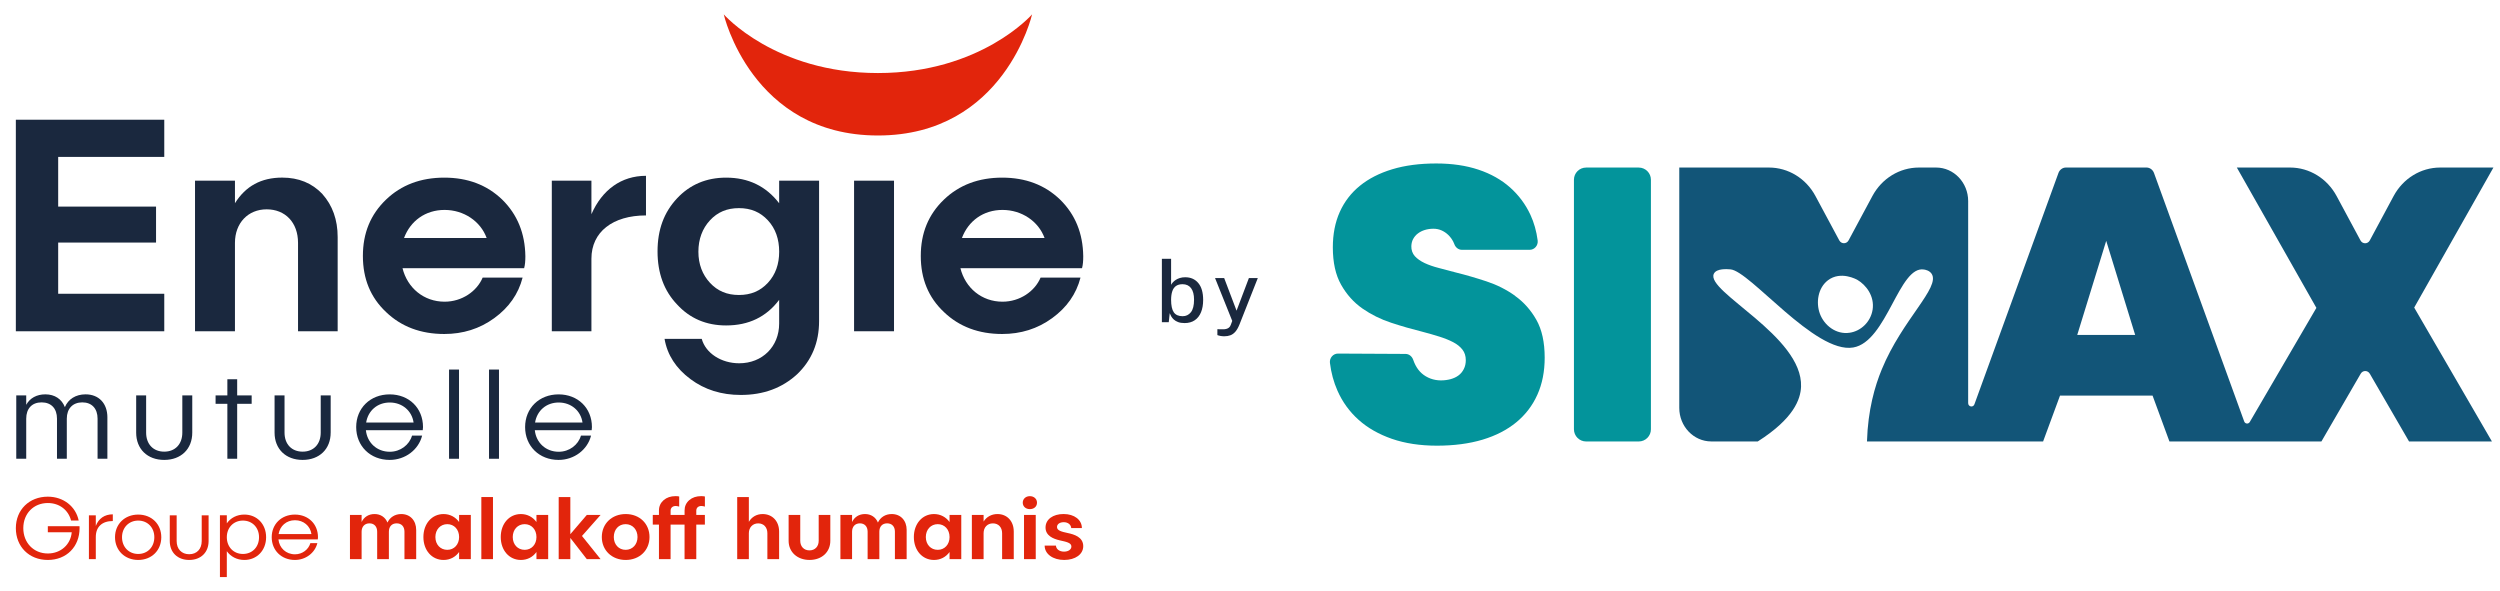
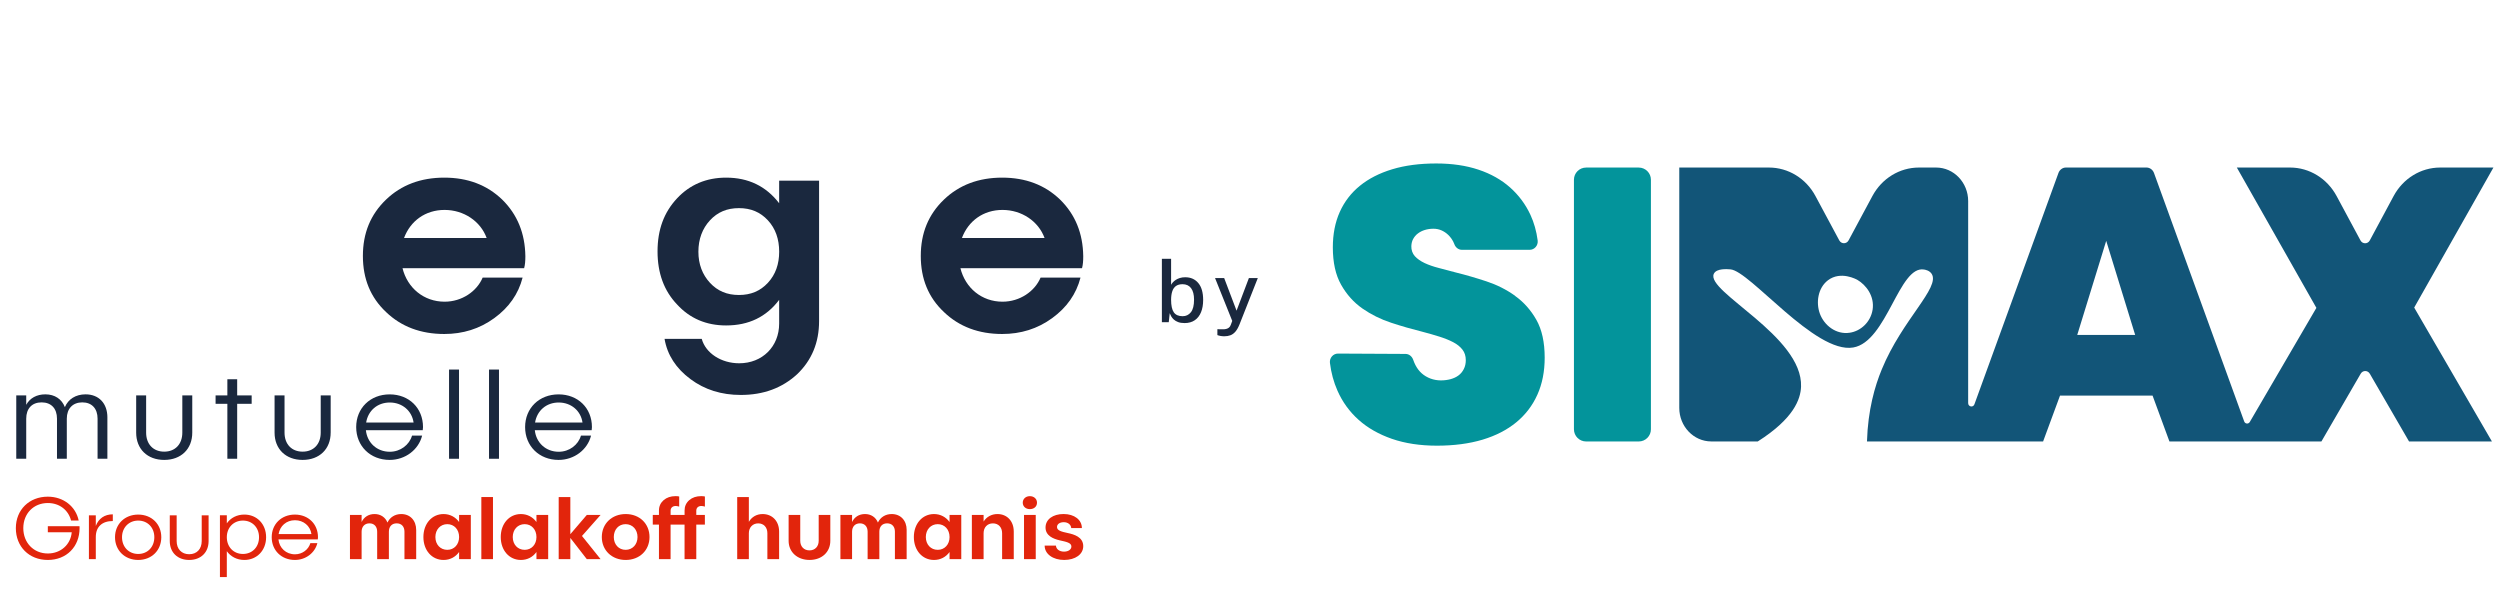
<svg xmlns="http://www.w3.org/2000/svg" xmlns:ns1="http://sodipodi.sourceforge.net/DTD/sodipodi-0.dtd" xmlns:ns2="http://www.inkscape.org/namespaces/inkscape" width="634" height="150" id="Layer_1" data-name="Layer 1" viewBox="0 0 1696.19 440" version="1.1" ns1:docname="logo.svg" ns2:version="1.0.2-2 (e86c870879, 2021-01-15)">
  <ns1:namedview pagecolor="#ffffff" bordercolor="#666666" borderopacity="1" objecttolerance="10" gridtolerance="10" guidetolerance="10" ns2:pageopacity="0" ns2:pageshadow="2" ns2:window-width="2045" ns2:window-height="1093" id="namedview1023" showgrid="false" ns2:zoom="1.4637224" ns2:cx="260.99489" ns2:cy="58.953409" ns2:window-x="0" ns2:window-y="0" ns2:window-maximized="0" ns2:current-layer="Layer_1" />
  <defs id="defs932">
    <style id="style930">
      .cls-1 {
        fill: #1a283e;
      }

      .cls-2 {
        fill: #e2250c;
      }

      .cls-3 {
        fill: #125578;
      }

      .cls-4 {
        fill: #03949b;
      }
    </style>
  </defs>
  <g id="g938" transform="matrix(1.197,0,0,1.197,-168.749,-45.662)">
    <path class="cls-1" d="m 808.75,238.92 c -1.54,0 -2.85,-0.2 -3.92,-0.61 -1.07,-0.41 -1.97,-0.93 -2.66,-1.56 -0.7,-0.64 -1.25,-1.31 -1.64,-2.01 -0.4,-0.71 -0.7,-1.36 -0.92,-1.96 L 799,238.4 h -4.27 V 199 h 5.73 v 16.15 c 0.25,-0.48 0.61,-0.99 1.1,-1.54 0.49,-0.55 1.1,-1.06 1.83,-1.54 0.73,-0.48 1.59,-0.87 2.56,-1.17 0.97,-0.3 2.07,-0.45 3.29,-0.45 3.41,0 6.12,1.2 8.13,3.61 2.01,2.4 3.01,5.9 3.01,10.5 0,2.9 -0.43,5.42 -1.3,7.57 -0.87,2.15 -2.16,3.82 -3.88,5.01 -1.72,1.19 -3.87,1.79 -6.43,1.79 z m -1.11,-4.26 c 2.09,0 3.79,-0.81 5.1,-2.44 1.32,-1.63 1.98,-4.24 1.98,-7.85 0,-3.11 -0.61,-5.49 -1.84,-7.13 -1.23,-1.64 -3,-2.47 -5.32,-2.47 -1.66,0 -3.01,0.37 -4.06,1.1 -1.04,0.73 -1.81,1.82 -2.29,3.25 -0.48,1.43 -0.74,3.18 -0.76,5.25 0,3.66 0.57,6.29 1.7,7.89 1.13,1.6 2.96,2.4 5.49,2.4 z" id="path934" />
    <path class="cls-1" d="m 833.67,247.14 c -1.68,0 -3.16,-0.25 -4.45,-0.74 v -3.66 l 2.78,0.05 c 1.06,0.05 1.94,0 2.62,-0.19 0.69,-0.18 1.23,-0.42 1.63,-0.73 0.4,-0.31 0.7,-0.64 0.9,-0.99 0.2,-0.35 0.36,-0.68 0.46,-0.98 l 0.85,-2.31 -10.68,-26.62 h 5.67 l 7.69,20.26 7.66,-20.26 h 5.54 l -11.43,28.95 c -0.78,1.91 -1.63,3.38 -2.56,4.43 -0.93,1.04 -1.95,1.77 -3.06,2.17 -1.11,0.41 -2.32,0.61 -3.63,0.61 z" id="path936" />
  </g>
  <g id="g946" transform="matrix(1.197,0,0,1.197,-168.749,-45.662)">
    <path class="cls-4" d="m 1014.28,222 c -5.4,-3.85 -11.32,-6.84 -17.79,-8.98 -6.47,-2.14 -12.79,-3.98 -19.02,-5.52 -3.76,-1.03 -7.32,-1.96 -10.68,-2.82 -3.35,-0.86 -6.29,-1.88 -8.82,-3.07 -2.53,-1.2 -4.53,-2.62 -6.02,-4.24 -1.52,-1.67 -2.27,-3.97 -2.19,-6.26 0.07,-1.67 0.42,-3.14 1.1,-4.39 0.74,-1.37 1.71,-2.53 2.95,-3.46 1.23,-0.95 2.66,-1.67 4.29,-2.18 1.63,-0.5 3.43,-0.78 5.4,-0.78 1.8,0 3.47,0.34 5.03,1.03 1.55,0.69 2.95,1.63 4.18,2.82 1.23,1.2 2.24,2.56 3.06,4.1 0.29,0.54 0.53,1.1 0.73,1.67 0.74,2.06 2.58,3.48 4.69,3.48 h 42.11 c 2.98,0 5.37,-2.72 4.97,-5.81 -0.74,-5.77 -2.26,-11.11 -4.53,-16.01 -3.03,-6.5 -7.24,-12.15 -12.63,-16.95 -5.41,-4.79 -11.94,-8.48 -19.63,-11.04 -7.69,-2.57 -16.44,-3.85 -26.24,-3.85 -10.31,0 -19.42,1.2 -27.35,3.6 -7.94,2.4 -14.65,5.83 -20.11,10.27 -5.48,4.46 -9.64,9.88 -12.52,16.31 -2.87,6.42 -4.29,13.74 -4.29,21.95 0,9.42 1.71,17.17 5.15,23.23 3.43,6.08 7.85,11 13.24,14.77 5.41,3.76 11.37,6.72 17.9,8.86 6.53,2.15 12.92,3.98 19.13,5.52 3.92,1.03 7.52,2.06 10.79,3.09 3.27,1.03 6.13,2.18 8.58,3.46 2.45,1.28 4.37,2.82 5.76,4.62 1.39,1.79 2.08,3.98 2.08,6.55 0,2.06 -0.4,3.9 -1.23,5.52 -0.82,1.62 -1.92,2.96 -3.31,3.98 -1.38,1.03 -3.03,1.79 -4.9,2.31 -1.89,0.5 -3.89,0.77 -6.02,0.77 -2.29,0 -4.45,-0.39 -6.5,-1.15 -2.05,-0.78 -3.84,-1.84 -5.4,-3.21 -1.55,-1.37 -2.87,-3.09 -3.92,-5.13 -0.53,-1.03 -1,-2.11 -1.39,-3.28 -0.73,-2.14 -2.56,-3.66 -4.74,-3.68 l -42.02,-0.22 c -2.98,0 -5.37,2.7 -5,5.79 0.76,6.16 2.31,11.92 4.69,17.29 3.1,7.02 7.49,13.05 13.13,18.1 5.64,5.05 12.55,8.98 20.72,11.82 8.18,2.82 17.5,4.24 27.97,4.24 10.47,0 20.06,-1.25 28.32,-3.73 8.26,-2.48 15.24,-6.08 20.97,-10.79 5.72,-4.71 10.1,-10.43 13.13,-17.2 3.03,-6.75 4.53,-14.42 4.53,-22.98 0,-9.59 -1.73,-17.41 -5.15,-23.48 -3.44,-6.08 -7.85,-11.04 -13.24,-14.89 l 0.02,-0.07 z" id="path940" />
    <path class="cls-4" d="m 1058.38,142.28 h 32.7 c 4.18,0 7.57,3.39 7.57,7.57 v 155.09 c 0,4.18 -3.39,7.57 -7.57,7.57 h -32.7 c -4.18,0 -7.57,-3.39 -7.57,-7.57 V 149.85 c 0,-4.18 3.38,-7.57 7.57,-7.57" id="path942" />
    <path class="cls-3" d="m 1622.22,142.27 h -33.1 c -11.98,0 -23.03,6.79 -28.9,17.71 l -14.82,27.59 c -1.26,2.35 -4.52,2.35 -5.78,0 l -14.84,-27.59 c -5.87,-10.92 -16.92,-17.71 -28.9,-17.71 h -33.1 l 49.44,87.21 -41.39,70.91 c -0.84,1.45 -2.9,1.25 -3.48,-0.34 l -56.06,-154.41 c -0.74,-2.03 -2.6,-3.38 -4.68,-3.38 h -50.02 c -2.06,0 -3.93,1.35 -4.66,3.38 l -52.23,143.77 c -0.79,2.18 -3.89,1.59 -3.89,-0.76 V 163.11 c 0,-11.5 -8.92,-20.84 -19.9,-20.84 h -10.72 c -11.99,0 -23.03,6.77 -28.9,17.71 l -14.79,27.54 c -1.26,2.38 -4.52,2.38 -5.81,0 l -14.79,-27.54 c -5.87,-10.96 -16.92,-17.71 -28.9,-17.71 h -55.73 v 149.38 c 0,11.5 8.92,20.84 19.9,20.84 h 28.89 c 22.3,-14.18 26.59,-26.17 26.89,-34.04 1.21,-31.45 -59.45,-59.09 -54.21,-70.14 0.02,-0.05 0.07,-0.15 0.07,-0.15 1.73,-3.26 8.05,-2.79 10.21,-2.62 12.1,0.83 52.69,52.67 76.36,48.56 21,-3.63 28.43,-51.19 44.05,-48.44 0.82,0.15 3.27,0.56 4.66,2.62 5.61,8.47 -18.26,28.44 -30.98,59.44 -4.26,10.32 -8.6,25.07 -9.19,44.79 h 109.45 L 1352.89,284 h 57.52 l 10.48,28.5 h 94.45 l 24.39,-42.07 c 1.29,-2.27 4.4,-2.27 5.7,0 l 24.37,42.07 h 51.51 l -48.31,-83.2 49.24,-87.03 z m -385.81,88.39 c -1.21,7.62 -7.37,13.31 -14.28,14.28 -8.34,1.25 -15.82,-4.51 -18.52,-11.95 -2.43,-6.72 -1.26,-15.8 5.02,-20.63 7.98,-6.08 17.86,-0.54 18.35,-0.27 5.31,3.11 10.77,10.02 9.44,18.57 z m 127.19,15.62 18,-58.46 17.99,58.46 z" id="path944" />
  </g>
  <g id="g1020" transform="matrix(1.197,0,0,1.197,-168.749,-45.662)">
-     <polygon class="cls-1" points="169.64,188.89 108.82,188.89 108.82,220.71 174.75,220.71 174.75,244.02 82.51,244.02 82.51,112.55 174.75,112.55 174.75,135.66 108.82,135.66 108.82,166.54 169.64,166.54 " id="polygon948" />
-     <path class="cls-1" d="m 273.03,158.76 c 6.25,7.01 9.48,15.92 9.48,26.71 V 244 h -24.63 v -54.93 c 0,-12.69 -7.96,-20.83 -19.51,-20.83 -11.55,0 -19.69,8.52 -19.69,20.83 V 244 h -24.82 v -93.58 h 24.82 v 14.02 c 6.62,-10.61 16.29,-15.92 29.36,-15.92 10.23,0 18.55,3.41 25,10.22" id="path950" />
    <path class="cls-1" d="m 398.39,204.81 h -75.58 c 3.03,12.3 13.26,20.83 26.15,20.83 10.79,0 20.07,-6.44 23.66,-14.97 h 24.82 c -2.65,10.24 -8.52,18.57 -17.61,25.19 -9.1,6.64 -19.51,9.85 -31.07,9.85 -14.58,0 -26.71,-4.54 -36.17,-13.63 -9.66,-9.09 -14.4,-20.65 -14.4,-34.86 0,-14.21 4.73,-25.75 14.4,-35.04 9.46,-9.09 21.59,-13.64 36.17,-13.64 14.58,0 26.52,4.54 36,13.64 9.46,9.29 14.21,21.03 14.4,35.23 0,2.85 -0.19,5.31 -0.76,7.4 m -74.64,-18.76 h 51.34 c -3.79,-10.42 -14.21,-17.44 -26.14,-17.44 -11.93,0 -21.23,6.83 -25.2,17.44" id="path952" />
-     <path class="cls-1" d="m 440.21,171.27 c 6.64,-15.16 18.57,-23.86 33.91,-23.86 v 24.62 c -20.65,0 -33.91,10.24 -33.91,26.9 v 45.08 h -24.62 v -93.57 h 24.62 z" id="path954" />
    <path class="cls-1" d="m 556.88,150.43 h 24.81 v 87.32 c 0,13.26 -4.55,24.26 -13.63,32.96 -9.29,8.53 -20.84,12.88 -35.04,12.88 -11.94,0 -22.36,-3.21 -31.27,-9.85 -8.9,-6.62 -14.39,-14.96 -16.09,-24.99 h 23.11 c 2.45,8.9 12.12,15.16 23.29,15.16 14.4,0 24.82,-10.43 24.82,-24.64 V 224.5 c -7.96,10.6 -18.93,15.9 -32.96,15.9 -12.32,0 -22.54,-4.34 -30.5,-13.06 -8.14,-8.53 -12.12,-19.51 -12.12,-32.96 0,-13.45 3.97,-24.25 12.12,-32.96 7.96,-8.52 18.18,-12.88 30.5,-12.88 13.82,0 24.82,5.31 32.96,15.92 v -14.02 z m -25,71.04 c 7.39,0 13.26,-2.45 18,-7.57 4.73,-5.12 7.01,-11.56 7.01,-19.33 0,-7.77 -2.27,-14.4 -7.01,-19.5 -4.73,-5.12 -10.6,-7.58 -18,-7.58 -7.4,0 -13.26,2.47 -18,7.58 -4.72,5.1 -7.19,11.74 -7.19,19.5 0,7.76 2.47,14.21 7.19,19.33 4.74,5.12 10.62,7.57 18,7.57" id="path956" />
-     <rect class="cls-1" x="603.44" y="150.43" width="24.82" height="93.58" id="rect958" />
    <path class="cls-1" d="m 745.11,204.81 h -75.58 c 3.03,12.3 13.26,20.83 26.15,20.83 10.8,0 20.07,-6.44 23.67,-14.97 h 24.81 c -2.65,10.24 -8.53,18.57 -17.62,25.19 -9.09,6.64 -19.51,9.85 -31.07,9.85 -14.58,0 -26.7,-4.54 -36.17,-13.63 -9.67,-9.09 -14.4,-20.65 -14.4,-34.86 0,-14.21 4.73,-25.75 14.4,-35.04 9.47,-9.09 21.59,-13.64 36.17,-13.64 14.58,0 26.53,4.54 36,13.64 9.47,9.29 14.21,21.03 14.39,35.23 0,2.85 -0.18,5.31 -0.75,7.4 m -74.64,-18.76 h 51.35 c -3.8,-10.42 -14.21,-17.44 -26.14,-17.44 -11.93,0 -21.22,6.83 -25.21,17.44" id="path960" />
    <path class="cls-1" d="m 139.4,297.61 v 25.63 h -6.1 v -24.91 c 0,-6.26 -3.54,-10.12 -9.48,-10.12 -5.94,0 -9.64,3.86 -9.64,10.12 v 24.91 h -6.1 v -24.91 c 0,-6.26 -3.53,-10.12 -9.56,-10.12 -6.03,0 -9.56,3.86 -9.56,10.12 v 24.91 h -6.19 v -39.37 h 6.19 v 5.86 c 2.25,-4.17 6.51,-6.51 11.89,-6.51 5.86,0 10.21,2.97 12.13,7.95 2.09,-4.98 6.75,-7.95 12.86,-7.95 8.2,0 13.57,5.54 13.57,14.38" id="path962" />
    <path class="cls-1" d="m 192.15,307.02 c 0,10.2 -6.99,16.95 -17.43,16.95 -10.44,0 -17.43,-6.75 -17.43,-16.95 v -23.14 h 6.19 v 23.14 c 0,7.15 4.41,11.81 11.24,11.81 6.83,0 11.25,-4.66 11.25,-11.81 v -23.14 h 6.18 z" id="path964" />
    <polygon class="cls-1" points="213.96,289.1 206.64,289.1 206.64,283.88 213.96,283.88 213.96,273.84 220.06,273.84 220.06,283.88 229.06,283.88 229.06,289.1 220.06,289.1 220.06,323.24 213.96,323.24 " id="polygon966" />
    <path class="cls-1" d="m 278.16,307.02 c 0,10.2 -6.99,16.95 -17.43,16.95 -10.44,0 -17.43,-6.75 -17.43,-16.95 v -23.14 h 6.19 v 23.14 c 0,7.15 4.41,11.81 11.24,11.81 6.83,0 11.25,-4.66 11.25,-11.81 v -23.14 h 6.19 v 23.14 z" id="path968" />
    <path class="cls-1" d="m 335.4,305.49 h -35.35 c 0.8,7.79 6.83,13.41 14.86,13.41 6.59,0 12.14,-4.26 13.82,-10.04 H 335 c -2.18,8.76 -10.45,15.11 -20.17,15.11 -12.05,0 -20.81,-8.6 -20.81,-20.4 0,-11.8 8.76,-20.33 20.81,-20.33 12.05,0 20.72,8.52 20.72,20.33 0,0.64 -0.08,1.28 -0.16,1.93 m -35.18,-4.76 h 29.48 c -1.04,-7.31 -7.07,-12.45 -14.78,-12.45 -7.71,0 -13.5,5.06 -14.7,12.45" id="path970" />
    <rect class="cls-1" x="351.73" y="267.81" width="6.19" height="55.44" id="rect972" />
    <rect class="cls-1" x="376.57" y="267.81" width="6.19" height="55.44" id="rect974" />
    <path class="cls-1" d="m 440.38,305.49 h -35.35 c 0.8,7.79 6.83,13.41 14.86,13.41 6.59,0 12.14,-4.26 13.82,-10.04 h 6.27 c -2.17,8.76 -10.45,15.11 -20.17,15.11 -12.05,0 -20.81,-8.6 -20.81,-20.4 0,-11.8 8.76,-20.33 20.81,-20.33 12.05,0 20.72,8.52 20.72,20.33 0,0.64 -0.08,1.28 -0.16,1.93 m -35.18,-4.76 h 29.48 c -1.04,-7.31 -7.07,-12.45 -14.78,-12.45 -7.71,0 -13.5,5.06 -14.7,12.45" id="path976" />
-     <path class="cls-2" d="m 522.45,47.07 c 0,0 31.76,36.47 95.81,36.47 64.05,0 95.81,-36.47 95.81,-36.47 0,0 -17.22,75.28 -95.81,75.28 -78.59,0 -95.81,-75.28 -95.81,-75.28" id="path978" />
    <path class="cls-2" d="m 122.11,366.39 c 0,11.46 -8.06,19.75 -19.74,19.75 -11.68,0 -19.86,-8.29 -19.86,-19.75 0,-11.46 8.35,-19.58 19.86,-19.58 9.73,0 17.41,6.11 19.19,14.85 h -4.73 c -1.66,-6.51 -7.17,-10.9 -14.45,-10.9 -8.85,0 -15.24,6.56 -15.24,15.62 0,9.06 6.4,15.74 15.24,15.74 8.01,0 14.18,-5.5 14.86,-13.18 h -14.86 v -3.77 h 19.69 c 0.05,0.28 0.05,0.83 0.05,1.22" id="path980" />
    <path class="cls-2" d="m 142.77,357.77 v 4.18 c -6.67,0 -10.57,3.61 -10.57,9.9 v 13.79 h -4.28 v -27.25 h 4.28 v 6.62 c 1.73,-4.62 5.46,-7.23 10.57,-7.23" id="path982" />
    <path class="cls-2" d="m 172.9,372.01 c 0,8.18 -6,14.13 -14.35,14.13 -8.35,0 -14.41,-5.95 -14.41,-14.13 0,-8.18 6.06,-14.07 14.41,-14.07 8.35,0 14.35,5.89 14.35,14.07 m -24.41,0 c 0,6.06 4.22,10.4 10.06,10.4 5.84,0 10.02,-4.34 10.02,-10.4 0,-6.06 -4.23,-10.34 -10.02,-10.34 -5.79,0 -10.06,4.34 -10.06,10.34" id="path984" />
    <path class="cls-2" d="m 202.3,374.41 c 0,7.07 -4.84,11.73 -12.07,11.73 -7.23,0 -12.06,-4.67 -12.06,-11.73 v -16.02 h 4.28 v 16.02 c 0,4.95 3.06,8.17 7.79,8.17 4.73,0 7.78,-3.23 7.78,-8.17 v -16.02 h 4.28 z" id="path986" />
    <path class="cls-2" d="m 238.04,372.01 c 0,8.18 -5.72,14.13 -13.52,14.13 -4.67,0 -8.51,-2.11 -10.9,-5.45 v 16.07 h -4.28 v -38.38 h 4.28 v 5 c 2.39,-3.39 6.23,-5.45 10.9,-5.45 7.8,0 13.52,5.89 13.52,14.07 m -4.4,0.01 c 0,-6 -4.17,-10.34 -10.01,-10.34 -5.84,0 -10.01,4.34 -10.01,10.34 0,6 4.17,10.4 10.01,10.4 5.84,0 10.01,-4.34 10.01,-10.4" id="path988" />
    <path class="cls-2" d="M 270.17,373.35 H 245.7 c 0.56,5.39 4.73,9.28 10.29,9.28 4.55,0 8.4,-2.94 9.56,-6.95 h 4.34 c -1.5,6.07 -7.23,10.46 -13.96,10.46 -8.34,0 -14.41,-5.95 -14.41,-14.13 0,-8.18 6.06,-14.07 14.41,-14.07 8.35,0 14.35,5.89 14.35,14.07 0,0.45 -0.05,0.89 -0.11,1.34 m -24.37,-3.28 h 20.42 c -0.72,-5.06 -4.9,-8.62 -10.23,-8.62 -5.33,0 -9.35,3.5 -10.19,8.62" id="path990" />
    <path class="cls-2" d="m 331.31,367.51 v 18.13 h -7.29 v -17.07 c 0,-3.17 -1.83,-5.18 -4.84,-5.18 -3.01,0 -4.84,2 -4.84,5.18 v 17.07 h -7.28 v -17.07 c 0,-3.17 -1.84,-5.18 -4.78,-5.18 -2.94,0 -4.89,2 -4.89,5.18 v 17.07 h -7.24 v -27.47 h 7.24 v 4.39 c 1.5,-3.11 4.34,-4.95 8.07,-4.95 3.73,0 6.67,2 8,5.29 1.5,-3.23 4.62,-5.29 8.56,-5.29 5.56,0 9.29,4.01 9.29,9.9" id="path992" />
    <path class="cls-2" d="m 365.26,358.16 v 27.48 h -7.28 v -4.45 c -2.23,3.12 -5.62,4.95 -9.68,4.95 -7.23,0 -12.51,-5.95 -12.51,-14.24 0,-8.29 5.29,-14.29 12.51,-14.29 4.07,0 7.46,1.89 9.68,4.95 v -4.39 h 7.28 z m -7.28,13.74 c 0,-4.67 -3.06,-8.01 -7.34,-8.01 -4.28,0 -7.4,3.34 -7.4,8.01 0,4.67 3.11,7.95 7.4,7.95 4.29,0 7.34,-3.34 7.34,-7.95" id="path994" />
    <rect class="cls-2" x="371.8" y="347.04" width="7.23" height="38.6" id="rect996" />
    <path class="cls-2" d="m 413.34,358.16 v 27.48 h -7.29 v -4.45 c -2.22,3.12 -5.62,4.95 -9.68,4.95 -7.23,0 -12.51,-5.95 -12.51,-14.24 0,-8.29 5.28,-14.29 12.51,-14.29 4.06,0 7.46,1.89 9.68,4.95 v -4.39 h 7.29 z m -7.29,13.74 c 0,-4.67 -3.05,-8.01 -7.33,-8.01 -4.28,0 -7.4,3.34 -7.4,8.01 0,4.67 3.11,7.95 7.4,7.95 4.29,0 7.33,-3.34 7.33,-7.95" id="path998" />
    <polygon class="cls-2" points="419.87,347.04 427.11,347.04 427.11,370.12 437.34,358.16 445.91,358.16 434.34,371.23 445.91,385.64 437.34,385.64 427.11,372.46 427.11,385.64 419.87,385.64 " id="polygon1000" />
    <path class="cls-2" d="m 476.31,371.9 c 0,8.29 -6.23,14.24 -14.79,14.24 -8.56,0 -14.85,-5.95 -14.85,-14.24 0,-8.29 6.22,-14.29 14.85,-14.29 8.63,0 14.79,6 14.79,14.29 m -22.19,0 c 0,4.61 3.06,7.95 7.34,7.95 4.28,0 7.4,-3.34 7.4,-7.95 0,-4.61 -3.07,-8.01 -7.4,-8.01 -4.33,0 -7.34,3.34 -7.34,8.01" id="path1002" />
    <path class="cls-2" d="m 505.38,355.44 v 2.73 h 5.34 v 6.01 h -5.34 v 21.46 h -7.29 v -21.46 h -8.68 v 21.46 h -7.23 v -21.46 h -3.84 v -6.01 h 3.84 v -2.73 c 0,-2.62 0.96,-4.73 2.9,-6.46 1.94,-1.66 4.39,-2.5 7.4,-2.5 0.89,0 1.67,0.05 2.28,0.22 v 6.29 c -0.83,-0.28 -1.62,-0.39 -2.22,-0.39 -1.79,0 -3.12,1.11 -3.12,2.84 v 2.73 h 8.68 v -2.73 c 0,-2.62 0.95,-4.73 2.89,-6.46 1.95,-1.66 4.4,-2.5 7.4,-2.5 0.84,0 1.62,0.05 2.34,0.22 v 6.29 c -0.83,-0.28 -1.62,-0.39 -2.23,-0.39 -1.83,0 -3.11,1.11 -3.11,2.84" id="path1004" />
    <path class="cls-2" d="m 556.85,368.45 v 17.19 h -7.29 v -16.12 c 0,-3.67 -2.28,-6.12 -5.67,-6.12 -3.39,0 -5.84,2.45 -5.84,6.12 v 16.12 h -7.24 v -38.6 h 7.24 v 15.41 c 1.77,-3.01 4.78,-4.84 8.56,-4.84 6.06,0 10.24,4.45 10.24,10.84" id="path1006" />
    <path class="cls-2" d="m 588.68,374.23 c 0,7.01 -5.29,11.9 -12.9,11.9 -7.61,0 -13.02,-4.89 -13.02,-11.9 v -16.07 h 7.23 v 16.07 c 0,3.56 2.28,5.96 5.73,5.96 3.45,0 5.73,-2.4 5.73,-5.96 v -16.07 h 7.23 z" id="path1008" />
    <path class="cls-2" d="m 636.11,367.51 v 18.13 h -7.29 v -17.07 c 0,-3.17 -1.83,-5.18 -4.84,-5.18 -3.01,0 -4.84,2 -4.84,5.18 v 17.07 h -7.28 v -17.07 c 0,-3.17 -1.84,-5.18 -4.79,-5.18 -2.95,0 -4.88,2 -4.88,5.18 v 17.07 h -7.24 v -27.47 h 7.24 v 4.39 c 1.49,-3.11 4.33,-4.95 8.06,-4.95 3.73,0 6.67,2 8.01,5.29 1.49,-3.23 4.61,-5.29 8.57,-5.29 5.56,0 9.29,4.01 9.29,9.9" id="path1010" />
    <path class="cls-2" d="m 670.06,358.16 v 27.48 h -7.28 v -4.45 c -2.24,3.12 -5.63,4.95 -9.68,4.95 -7.23,0 -12.51,-5.95 -12.51,-14.24 0,-8.29 5.29,-14.29 12.51,-14.29 4.06,0 7.45,1.89 9.68,4.95 v -4.39 h 7.28 z m -7.28,13.74 c 0,-4.67 -3.07,-8.01 -7.35,-8.01 -4.28,0 -7.4,3.34 -7.4,8.01 0,4.67 3.11,7.95 7.4,7.95 4.29,0 7.35,-3.34 7.35,-7.95" id="path1012" />
    <path class="cls-2" d="m 702.68,368.45 v 17.19 h -7.24 v -16.12 c 0,-3.67 -2.28,-6.12 -5.72,-6.12 -3.44,0 -5.79,2.45 -5.79,6.12 v 16.12 h -7.29 v -27.47 h 7.29 v 4.11 c 1.79,-2.89 4.9,-4.67 8.62,-4.67 6.01,0 10.12,4.45 10.12,10.84" id="path1014" />
    <path class="cls-2" d="m 712.67,354.55 c -2.56,0 -4.4,-1.67 -4.4,-4 0,-2.33 1.84,-4.06 4.4,-4.06 2.56,0 4.45,1.67 4.45,4.06 0,2.39 -1.84,4 -4.45,4 m 3.67,31.09 h -7.29 v -27.47 h 7.29 z" id="path1016" />
    <path class="cls-2" d="m 745.03,366.34 h -6.63 c -0.17,-2.16 -2,-3.67 -4.67,-3.67 -2.45,0 -4.18,1.22 -4.18,3 0,2.17 2.73,2.9 6.63,3.73 4,0.83 9.68,2.51 9.68,8.17 0,5.06 -4.9,8.57 -11.85,8.57 -6.95,0 -12.13,-3.67 -12.13,-8.9 h 7.01 c 0.17,2.22 2.17,3.73 5.05,3.73 2.67,0 4.56,-1.34 4.56,-3.18 0,-2.39 -3.33,-2.94 -7.28,-3.84 -4.06,-0.95 -8.79,-2.89 -8.79,-7.95 0,-5.06 4.56,-8.4 11.23,-8.4 6.67,0 11.36,3.62 11.36,8.73" id="path1018" />
  </g>
</svg>